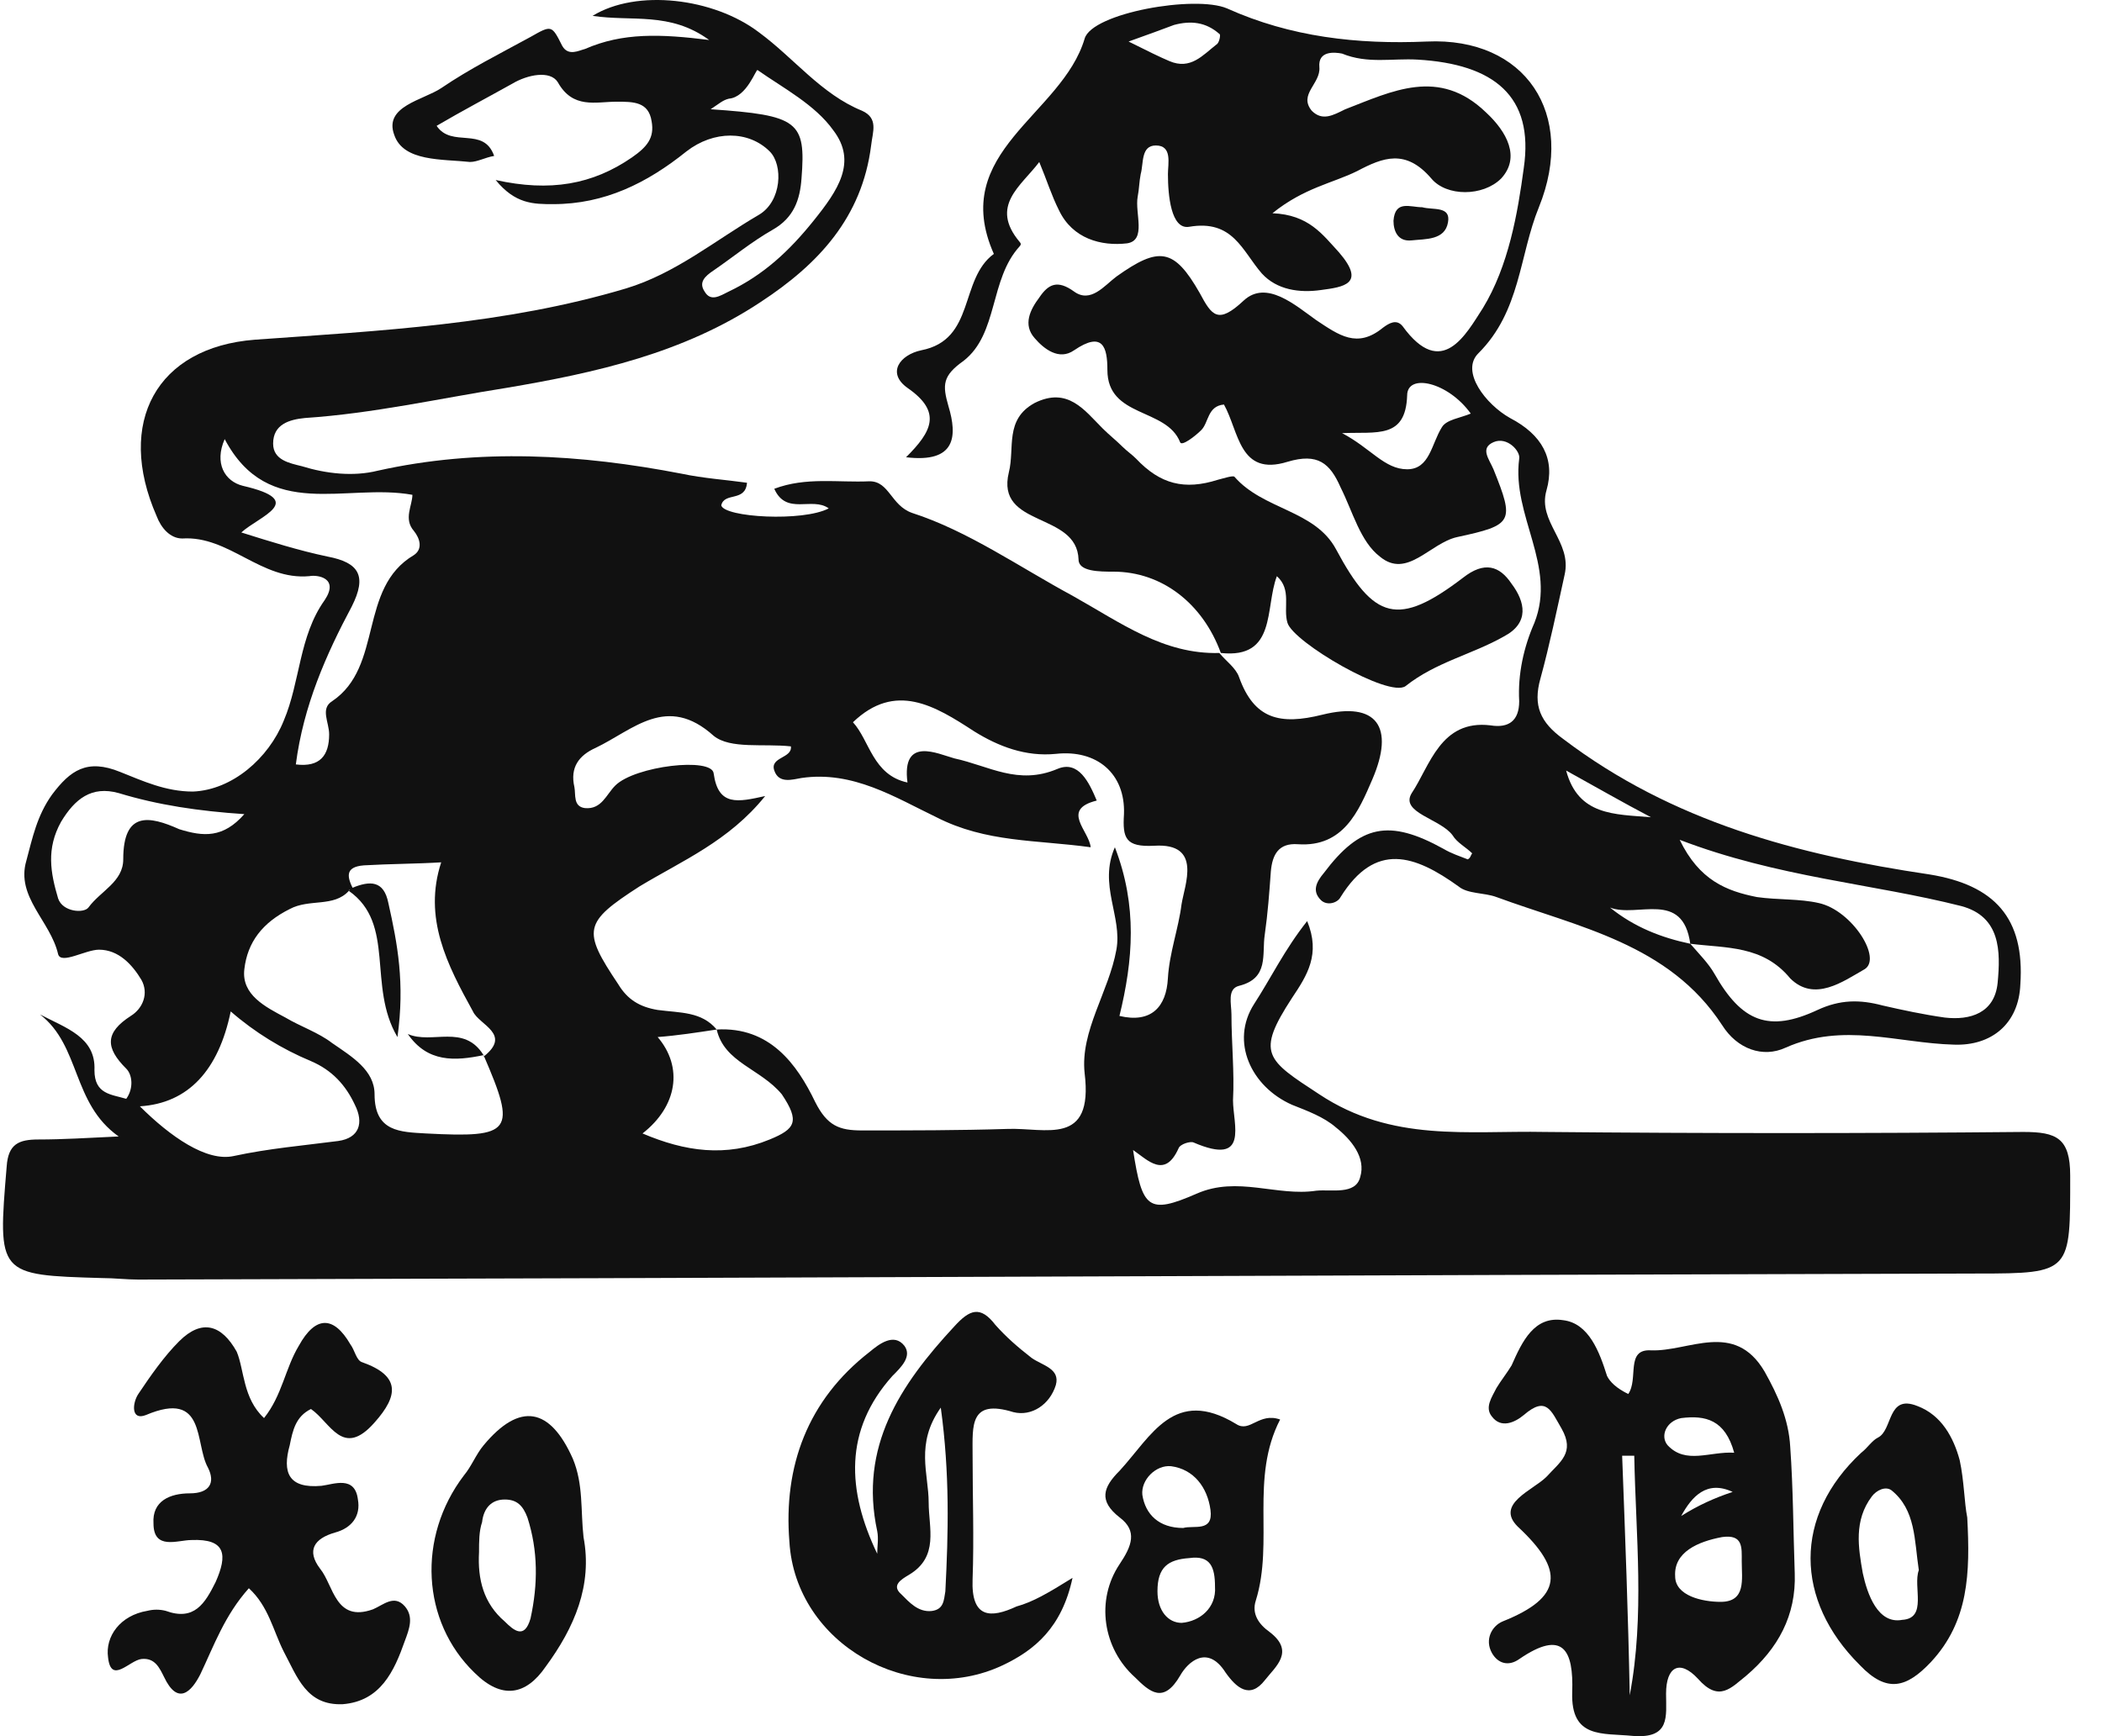
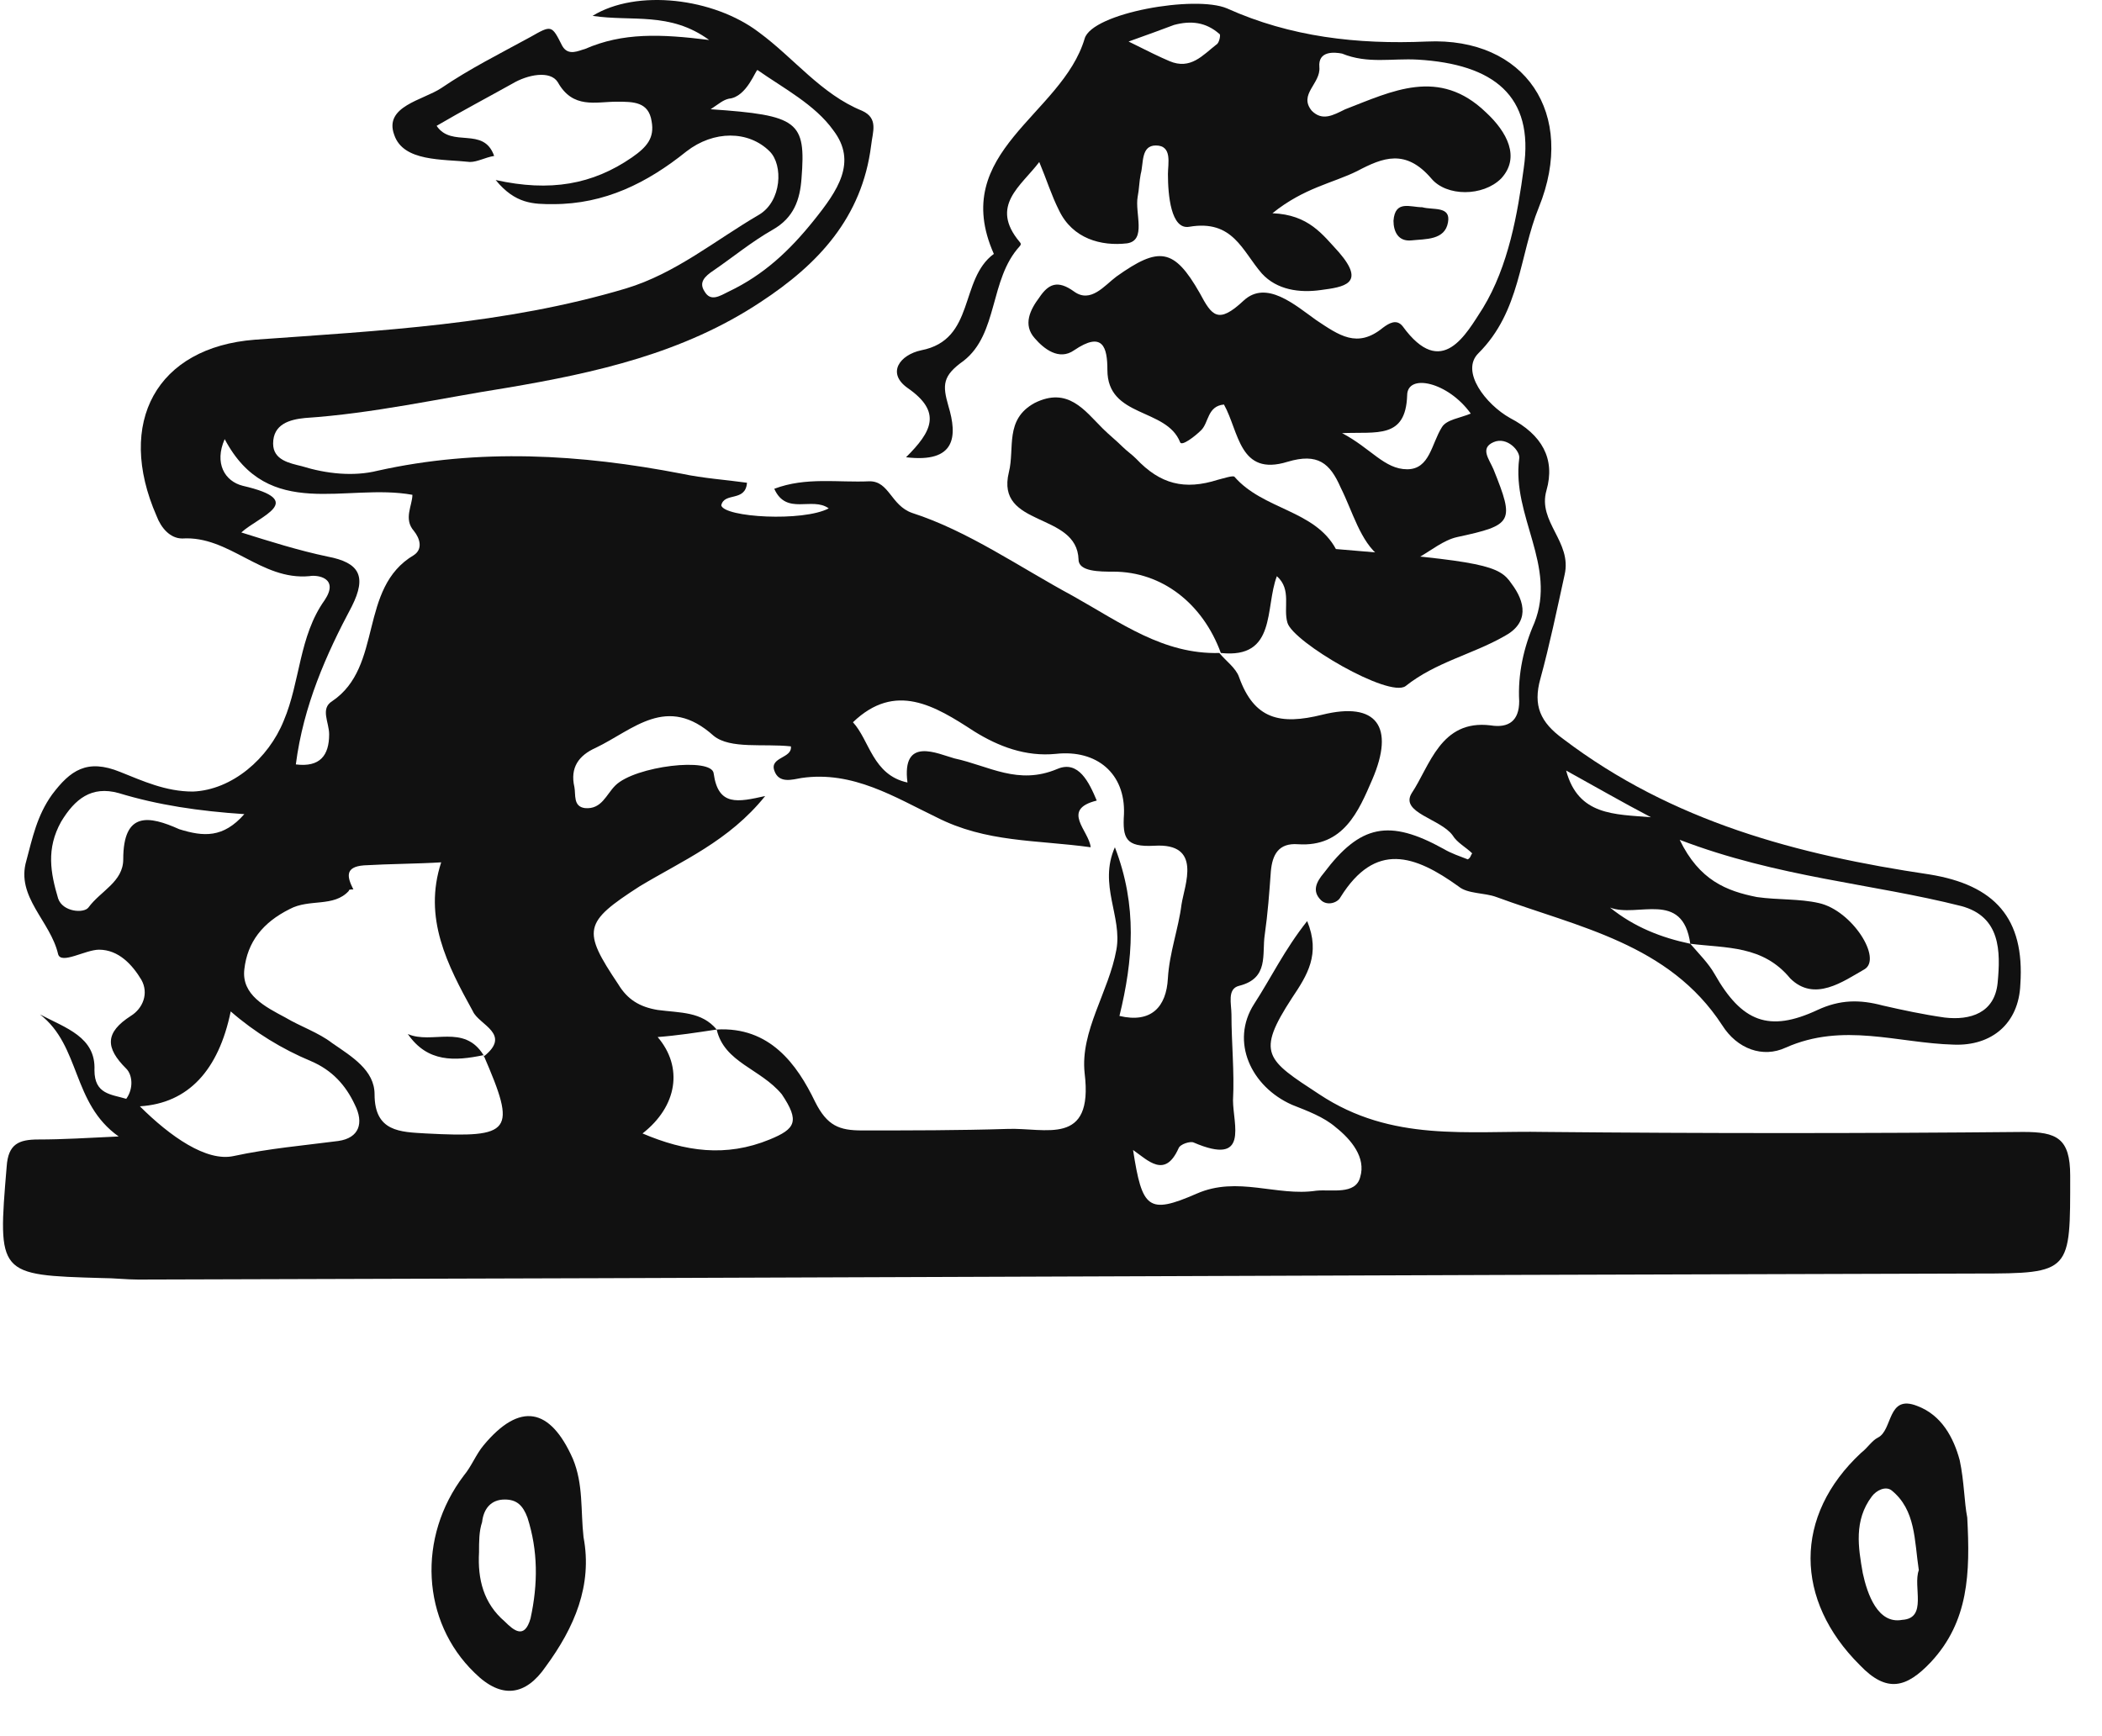
<svg xmlns="http://www.w3.org/2000/svg" width="46" height="38" viewBox="0 0 46 38" fill="none">
  <g id="Vector">
    <path d="M26.684 14.292C26.817 14.457 27.049 14.621 27.115 14.819C27.446 15.742 28.01 15.874 28.937 15.643C30.13 15.347 30.528 15.907 30.031 17.061C29.733 17.753 29.401 18.544 28.407 18.478C27.977 18.445 27.844 18.709 27.811 19.072C27.778 19.533 27.744 19.995 27.678 20.456C27.612 20.885 27.778 21.412 27.115 21.577C26.85 21.643 26.949 21.973 26.949 22.203C26.949 22.83 27.016 23.456 26.983 24.082C26.983 24.61 27.347 25.533 26.121 25.006C26.055 24.973 25.823 25.038 25.79 25.137C25.492 25.797 25.127 25.401 24.796 25.17C24.995 26.456 25.127 26.588 26.187 26.126C27.082 25.731 27.943 26.192 28.805 26.061C29.136 26.027 29.666 26.159 29.766 25.764C29.898 25.335 29.567 24.94 29.235 24.676C28.97 24.445 28.606 24.313 28.275 24.181C27.38 23.786 26.916 22.797 27.446 21.973C27.811 21.412 28.109 20.786 28.606 20.16C28.904 20.885 28.606 21.346 28.275 21.841C27.48 23.061 27.711 23.192 28.871 23.951C30.461 25.006 32.118 24.742 33.808 24.775C37.286 24.808 40.799 24.808 44.277 24.775C45.006 24.775 45.304 24.907 45.304 25.731C45.304 27.841 45.338 27.874 43.283 27.874C29.865 27.907 16.447 27.973 3.028 28.006C2.763 28.006 2.498 27.973 2.233 27.973C-0.053 27.907 -0.053 27.907 0.146 25.533C0.179 25.038 0.411 24.94 0.841 24.94C1.372 24.94 1.902 24.907 2.597 24.874C1.57 24.148 1.769 22.896 0.875 22.203C1.438 22.5 2.1 22.698 2.067 23.423C2.067 23.951 2.432 23.951 2.763 24.05C2.929 23.819 2.896 23.522 2.763 23.39C2.299 22.929 2.299 22.599 2.862 22.236C3.128 22.072 3.26 21.742 3.094 21.445C2.896 21.116 2.597 20.786 2.167 20.786C1.869 20.786 1.338 21.116 1.272 20.885C1.106 20.16 0.344 19.632 0.576 18.841C0.709 18.346 0.808 17.852 1.14 17.39C1.537 16.863 1.902 16.599 2.631 16.896C3.128 17.094 3.625 17.325 4.221 17.325C5.082 17.291 5.877 16.599 6.209 15.775C6.573 14.918 6.54 13.929 7.103 13.138C7.435 12.643 6.938 12.577 6.772 12.61C5.712 12.709 5.016 11.72 3.989 11.786C3.724 11.786 3.525 11.556 3.426 11.292C2.531 9.248 3.426 7.6 5.579 7.435C8.329 7.237 11.046 7.105 13.697 6.314C14.79 5.984 15.651 5.259 16.612 4.699C17.109 4.402 17.142 3.611 16.844 3.314C16.38 2.852 15.618 2.852 15.022 3.314C14.161 4.006 13.233 4.468 12.106 4.468C11.676 4.468 11.278 4.468 10.847 3.94C12.04 4.204 12.968 4.039 13.829 3.446C14.161 3.215 14.326 3.017 14.26 2.655C14.194 2.226 13.862 2.226 13.498 2.226C13.034 2.226 12.537 2.391 12.206 1.798C12.04 1.534 11.543 1.633 11.212 1.831C10.682 2.127 10.118 2.424 9.555 2.754C9.886 3.248 10.582 2.754 10.814 3.413C10.615 3.446 10.45 3.545 10.284 3.545C9.688 3.479 8.826 3.545 8.627 2.951C8.396 2.325 9.257 2.193 9.655 1.929C10.284 1.501 10.947 1.171 11.609 0.809C12.073 0.545 12.073 0.545 12.305 1.006C12.438 1.237 12.669 1.105 12.802 1.072C13.63 0.71 14.459 0.743 15.519 0.875C14.658 0.248 13.829 0.479 12.968 0.347C13.929 -0.246 15.618 -0.049 16.612 0.71C17.374 1.27 17.971 2.061 18.865 2.424C19.23 2.589 19.097 2.885 19.064 3.182C18.865 4.765 17.904 5.786 16.645 6.611C14.956 7.731 13.034 8.16 11.079 8.49C9.621 8.72 8.164 9.05 6.673 9.149C6.341 9.182 5.977 9.281 5.977 9.709C5.977 10.072 6.341 10.138 6.606 10.204C7.137 10.369 7.733 10.435 8.263 10.303C10.483 9.808 12.703 9.94 14.922 10.369C15.386 10.468 15.883 10.501 16.347 10.566C16.314 10.995 15.85 10.764 15.784 11.061C15.85 11.325 17.573 11.424 18.136 11.127C17.772 10.863 17.209 11.292 16.944 10.698C17.639 10.435 18.335 10.566 19.031 10.534C19.462 10.534 19.495 11.061 19.959 11.226C21.184 11.621 22.311 12.413 23.471 13.039C24.531 13.632 25.458 14.325 26.684 14.292ZM7.633 19.5C7.302 19.863 6.772 19.665 6.341 19.896C5.745 20.193 5.414 20.621 5.347 21.215C5.281 21.775 5.811 22.039 6.242 22.269C6.573 22.467 6.971 22.599 7.269 22.83C7.7 23.127 8.197 23.423 8.197 23.951C8.197 24.775 8.76 24.775 9.323 24.808C11.212 24.907 11.311 24.775 10.582 23.094V23.127C11.212 22.632 10.483 22.434 10.35 22.137C9.787 21.116 9.257 20.094 9.655 18.874C9.124 18.907 8.528 18.907 7.965 18.94C7.534 18.973 7.6 19.204 7.733 19.467C7.667 19.467 7.633 19.467 7.633 19.5ZM15.684 22.533C16.844 22.467 17.441 23.291 17.838 24.116C18.103 24.643 18.368 24.742 18.865 24.742C19.925 24.742 20.986 24.742 22.046 24.709C22.874 24.676 23.934 25.105 23.736 23.489C23.636 22.566 24.266 21.709 24.431 20.786C24.564 20.061 24.034 19.368 24.398 18.544C24.895 19.83 24.796 21.017 24.498 22.236C25.193 22.401 25.525 22.039 25.558 21.412C25.591 20.852 25.79 20.324 25.856 19.797C25.922 19.368 26.32 18.445 25.26 18.511C24.63 18.544 24.564 18.346 24.597 17.819C24.63 16.929 24.001 16.401 23.106 16.5C22.444 16.566 21.847 16.336 21.317 16.006C20.456 15.445 19.594 14.918 18.666 15.808C19.031 16.204 19.097 16.962 19.859 17.127C19.727 16.105 20.522 16.5 20.886 16.599C21.648 16.764 22.278 17.193 23.139 16.83C23.603 16.632 23.835 17.127 24.001 17.522C23.206 17.72 23.835 18.182 23.868 18.544C22.675 18.379 21.582 18.445 20.489 17.885C19.594 17.456 18.666 16.863 17.54 17.028C17.341 17.061 17.043 17.16 16.944 16.863C16.844 16.566 17.341 16.599 17.308 16.336C16.712 16.27 15.983 16.401 15.618 16.105C14.591 15.182 13.862 15.973 13.034 16.369C12.669 16.533 12.471 16.797 12.57 17.226C12.603 17.39 12.537 17.654 12.802 17.687C13.166 17.72 13.266 17.39 13.465 17.193C13.895 16.764 15.585 16.566 15.618 16.929C15.718 17.654 16.148 17.555 16.745 17.423C15.95 18.412 14.922 18.841 13.995 19.401C12.769 20.192 12.736 20.357 13.531 21.544C13.73 21.874 13.995 22.039 14.392 22.105C14.889 22.171 15.353 22.137 15.684 22.533C15.254 22.599 14.823 22.665 14.392 22.698C14.956 23.357 14.823 24.214 14.061 24.808C14.989 25.203 15.883 25.335 16.844 24.94C17.407 24.709 17.507 24.544 17.109 23.951C16.645 23.39 15.85 23.258 15.684 22.533ZM6.474 16.731C7.004 16.797 7.203 16.533 7.203 16.072C7.203 15.808 7.004 15.511 7.269 15.347C8.396 14.588 7.832 12.874 9.058 12.149C9.257 12.017 9.191 11.786 9.058 11.621C8.826 11.358 9.025 11.061 9.025 10.83C7.567 10.566 5.877 11.424 4.917 9.611C4.685 10.138 4.917 10.534 5.314 10.633C6.739 10.962 5.679 11.292 5.281 11.654C5.911 11.852 6.54 12.05 7.17 12.182C7.865 12.314 8.031 12.61 7.7 13.27C7.137 14.325 6.64 15.445 6.474 16.731ZM3.061 24.214C3.724 24.874 4.519 25.434 5.115 25.302C5.877 25.137 6.64 25.072 7.402 24.973C7.865 24.907 7.965 24.577 7.766 24.181C7.567 23.753 7.269 23.423 6.805 23.225C6.176 22.962 5.579 22.599 5.049 22.137C4.784 23.423 4.122 24.148 3.061 24.214ZM15.552 2.391C17.474 2.523 17.639 2.655 17.54 3.907C17.507 4.369 17.374 4.765 16.91 5.028C16.447 5.292 16.049 5.622 15.618 5.918C15.419 6.05 15.287 6.182 15.419 6.38C15.552 6.611 15.751 6.479 15.95 6.38C16.712 6.017 17.275 5.49 17.805 4.83C18.335 4.171 18.766 3.545 18.236 2.852C17.838 2.292 17.142 1.929 16.579 1.534C16.546 1.501 16.347 2.127 15.95 2.16C15.817 2.193 15.751 2.259 15.552 2.391ZM5.347 17.819C4.353 17.753 3.459 17.621 2.597 17.358C2.001 17.193 1.637 17.489 1.338 17.984C1.007 18.577 1.106 19.105 1.272 19.665C1.372 19.962 1.835 19.995 1.935 19.863C2.2 19.5 2.697 19.302 2.697 18.808C2.697 17.753 3.26 17.852 3.923 18.149C4.453 18.314 4.884 18.346 5.347 17.819Z" fill="#111111" />
    <path d="M32.218 18.678C32.086 18.546 31.888 18.447 31.788 18.282C31.523 17.919 30.629 17.788 30.894 17.359C31.291 16.766 31.523 15.744 32.617 15.876C33.014 15.941 33.246 15.777 33.246 15.348C33.213 14.755 33.346 14.161 33.578 13.634C34.074 12.381 33.081 11.293 33.246 10.041C33.279 9.876 32.981 9.546 32.683 9.678C32.385 9.81 32.584 10.041 32.683 10.271C33.147 11.425 33.114 11.491 31.888 11.755C31.291 11.887 30.794 12.678 30.198 12.183C29.767 11.854 29.602 11.194 29.337 10.667C29.105 10.139 28.84 9.909 28.177 10.107C27.117 10.436 27.117 9.447 26.785 8.854C26.421 8.887 26.454 9.249 26.288 9.414C26.156 9.546 25.858 9.777 25.825 9.678C25.526 8.92 24.234 9.15 24.234 8.096C24.234 7.601 24.135 7.238 23.505 7.667C23.174 7.898 22.843 7.634 22.644 7.403C22.379 7.107 22.545 6.777 22.743 6.513C22.942 6.217 23.141 6.118 23.505 6.381C23.87 6.645 24.168 6.25 24.433 6.052C25.361 5.392 25.692 5.425 26.255 6.414C26.52 6.909 26.653 7.107 27.216 6.579C27.713 6.118 28.343 6.678 28.806 7.008C29.303 7.337 29.701 7.634 30.264 7.173C30.397 7.074 30.562 6.975 30.695 7.14C31.556 8.326 32.087 7.304 32.451 6.744C33.014 5.821 33.213 4.667 33.346 3.678C33.578 2.096 32.683 1.403 31.026 1.305C30.463 1.272 29.933 1.403 29.37 1.173C29.204 1.14 28.84 1.107 28.873 1.469C28.906 1.832 28.409 2.063 28.707 2.425C28.939 2.656 29.171 2.524 29.436 2.393C30.463 1.997 31.49 1.469 32.517 2.458C32.981 2.887 33.279 3.447 32.849 3.909C32.451 4.304 31.656 4.304 31.325 3.909C30.761 3.25 30.264 3.447 29.701 3.744C29.171 4.008 28.541 4.107 27.846 4.667C28.641 4.7 28.939 5.129 29.303 5.524C29.9 6.217 29.403 6.282 28.906 6.348C28.442 6.414 27.945 6.348 27.614 5.986C27.183 5.491 26.984 4.799 26.023 4.964C25.626 5.03 25.559 4.272 25.559 3.81C25.559 3.579 25.659 3.184 25.294 3.184C24.963 3.184 25.029 3.579 24.963 3.81C24.93 3.975 24.93 4.14 24.897 4.304C24.831 4.667 25.096 5.261 24.665 5.326C24.102 5.392 23.472 5.228 23.174 4.601C23.008 4.272 22.909 3.942 22.743 3.546C22.346 4.074 21.65 4.502 22.313 5.294C22.346 5.326 22.346 5.359 22.313 5.392C21.65 6.118 21.849 7.304 21.087 7.898C20.623 8.227 20.623 8.425 20.755 8.887C20.954 9.546 20.921 10.139 19.828 10.008C20.391 9.447 20.623 9.019 19.861 8.491C19.397 8.162 19.695 7.766 20.159 7.667C21.352 7.436 20.987 6.118 21.749 5.557C20.755 3.316 23.24 2.524 23.737 0.843C23.903 0.283 26.156 -0.113 26.852 0.184C28.243 0.81 29.701 0.975 31.225 0.909C33.379 0.81 34.505 2.491 33.677 4.535C33.246 5.59 33.279 6.81 32.352 7.733C31.954 8.129 32.517 8.854 33.047 9.15C33.743 9.513 34.041 10.041 33.843 10.733C33.644 11.425 34.406 11.854 34.24 12.579C34.074 13.337 33.909 14.128 33.71 14.854C33.544 15.447 33.71 15.81 34.207 16.172C36.593 17.985 39.342 18.711 42.225 19.139C43.65 19.37 44.312 20.095 44.213 21.546C44.18 22.403 43.584 22.897 42.755 22.864C41.529 22.831 40.336 22.37 39.077 22.93C38.58 23.161 38.017 22.963 37.686 22.436C36.526 20.656 34.538 20.293 32.749 19.634C32.484 19.535 32.12 19.568 31.921 19.403C30.96 18.711 30.099 18.414 29.337 19.634C29.27 19.766 29.038 19.831 28.906 19.7C28.707 19.502 28.806 19.304 28.972 19.106C29.767 18.051 30.397 17.919 31.59 18.579C31.755 18.678 31.954 18.744 32.12 18.809C32.186 18.776 32.185 18.711 32.218 18.678ZM36.99 20.656C36.824 19.469 35.83 20.095 35.234 19.864C35.764 20.293 36.361 20.524 36.99 20.656C37.189 20.886 37.388 21.084 37.52 21.315C38.117 22.37 38.713 22.601 39.773 22.106C40.27 21.875 40.701 21.875 41.198 22.007C41.629 22.106 42.092 22.205 42.556 22.271C43.119 22.337 43.65 22.172 43.716 21.513C43.782 20.82 43.782 20.062 42.92 19.831C40.966 19.337 38.912 19.205 36.758 18.381C37.189 19.271 37.785 19.502 38.448 19.634C38.912 19.7 39.375 19.667 39.806 19.766C40.535 19.93 41.198 20.985 40.8 21.216C40.336 21.48 39.707 21.941 39.177 21.414C38.58 20.689 37.785 20.755 36.99 20.656ZM29.37 9.48C29.999 9.81 30.297 10.271 30.794 10.271C31.291 10.271 31.325 9.711 31.556 9.348C31.656 9.183 31.954 9.15 32.186 9.052C31.689 8.359 30.794 8.162 30.794 8.656C30.761 9.612 30.132 9.447 29.37 9.48ZM24.698 0.909C25.162 1.14 25.361 1.239 25.593 1.338C26.056 1.535 26.322 1.206 26.62 0.975C26.686 0.942 26.719 0.744 26.686 0.744C26.388 0.48 26.056 0.448 25.692 0.546C25.427 0.645 25.162 0.744 24.698 0.909ZM34.273 16.865C34.538 17.854 35.333 17.82 36.129 17.887C35.499 17.557 34.87 17.194 34.273 16.865Z" fill="#111111" />
-     <path d="M35.632 30.511C35.864 30.181 35.565 29.522 36.129 29.555C36.957 29.588 37.951 28.895 38.614 30.016C38.911 30.544 39.144 31.071 39.177 31.665C39.243 32.588 39.243 33.511 39.276 34.434C39.309 35.356 38.911 36.082 38.216 36.675C37.884 36.939 37.619 37.269 37.156 36.741C36.758 36.313 36.46 36.478 36.46 37.071C36.46 37.565 36.559 38.06 35.731 37.994C35.068 37.928 34.373 38.06 34.406 37.038C34.439 36.115 34.207 35.654 33.246 36.313C33.014 36.478 32.782 36.411 32.65 36.181C32.484 35.884 32.65 35.587 32.882 35.489C34.207 34.961 34.24 34.367 33.213 33.412C32.716 32.917 33.544 32.62 33.842 32.324C34.141 31.994 34.472 31.796 34.174 31.269C33.942 30.873 33.842 30.544 33.345 30.972C33.147 31.137 32.848 31.269 32.65 31.005C32.484 30.807 32.65 30.577 32.749 30.379C32.848 30.214 32.981 30.049 33.08 29.884C33.312 29.357 33.577 28.797 34.207 28.895C34.77 28.961 35.002 29.588 35.168 30.115C35.234 30.247 35.367 30.379 35.632 30.511ZM38.116 34.17C38.116 33.873 38.15 33.577 37.686 33.642C37.156 33.741 36.626 33.972 36.659 34.5C36.659 34.928 37.255 35.06 37.653 35.06C38.216 35.06 38.116 34.566 38.116 34.17ZM35.764 31.862C35.665 31.862 35.598 31.862 35.499 31.862C35.565 33.609 35.632 35.356 35.665 37.104C35.996 35.356 35.797 33.609 35.764 31.862ZM37.951 31.796C37.752 31.071 37.321 30.972 36.791 31.038C36.46 31.104 36.327 31.434 36.493 31.631C36.891 32.06 37.421 31.763 37.951 31.796ZM36.791 33.181C37.156 32.95 37.52 32.785 37.917 32.654C37.354 32.39 37.023 32.752 36.791 33.181Z" fill="#111111" />
-     <path d="M5.778 31.037C6.175 30.542 6.241 29.949 6.54 29.454C6.904 28.795 7.302 28.795 7.666 29.421C7.766 29.553 7.799 29.784 7.931 29.817C8.76 30.113 8.726 30.542 8.196 31.135C7.5 31.927 7.235 31.135 6.805 30.839C6.473 31.003 6.407 31.3 6.341 31.63C6.175 32.223 6.308 32.586 7.037 32.52C7.302 32.487 7.766 32.289 7.832 32.817C7.898 33.179 7.699 33.443 7.335 33.542C6.871 33.674 6.705 33.938 7.004 34.333C7.302 34.696 7.335 35.52 8.163 35.223C8.395 35.124 8.627 34.893 8.859 35.157C9.058 35.388 8.958 35.652 8.859 35.916C8.627 36.575 8.329 37.234 7.5 37.3C6.705 37.333 6.507 36.706 6.208 36.146C5.976 35.685 5.877 35.157 5.446 34.762C4.916 35.355 4.684 36.014 4.386 36.641C4.187 37.036 3.889 37.333 3.591 36.706C3.492 36.509 3.392 36.278 3.094 36.311C2.829 36.344 2.431 36.871 2.365 36.278C2.299 35.817 2.63 35.355 3.226 35.256C3.359 35.223 3.492 35.223 3.624 35.256C4.254 35.487 4.486 35.091 4.717 34.63C4.982 34.036 4.949 33.674 4.187 33.707C3.889 33.707 3.359 33.938 3.359 33.344C3.326 32.85 3.723 32.685 4.154 32.685C4.585 32.685 4.717 32.454 4.552 32.124C4.254 31.597 4.519 30.41 3.193 30.971C2.862 31.102 2.895 30.707 3.028 30.509C3.293 30.113 3.591 29.685 3.922 29.355C4.419 28.861 4.85 28.993 5.181 29.586C5.347 29.982 5.314 30.608 5.778 31.037Z" fill="#111111" />
-     <path d="M26.717 14.292C26.319 13.204 25.425 12.512 24.365 12.512C24.067 12.512 23.603 12.512 23.603 12.248C23.57 11.193 21.78 11.556 22.078 10.336C22.211 9.809 21.979 9.182 22.642 8.82C23.371 8.457 23.735 8.984 24.133 9.38C24.265 9.512 24.431 9.644 24.563 9.776C24.663 9.875 24.762 9.94 24.862 10.039C25.392 10.6 25.922 10.732 26.651 10.501C26.783 10.468 26.982 10.402 27.015 10.435C27.645 11.16 28.771 11.16 29.235 12.017C30.063 13.567 30.593 13.732 32.018 12.644C32.482 12.281 32.813 12.38 33.078 12.775C33.377 13.171 33.476 13.633 32.913 13.929C32.217 14.325 31.422 14.49 30.759 15.017C30.395 15.281 28.307 14.061 28.175 13.633C28.075 13.303 28.274 12.907 27.943 12.611C27.678 13.303 27.943 14.424 26.717 14.292Z" fill="#111111" />
-     <path d="M23.471 34.535C23.239 35.622 22.642 36.116 21.947 36.446C19.925 37.402 17.407 35.985 17.275 33.743C17.142 32.095 17.672 30.644 19.031 29.589C19.23 29.424 19.561 29.161 19.793 29.457C19.959 29.688 19.727 29.919 19.528 30.117C18.468 31.303 18.534 32.622 19.197 34.007C19.197 33.842 19.23 33.677 19.197 33.512C18.799 31.666 19.694 30.314 20.886 29.029C21.218 28.666 21.45 28.567 21.781 28.996C22.013 29.259 22.278 29.49 22.576 29.721C22.808 29.886 23.206 29.952 23.106 30.314C22.974 30.743 22.576 31.007 22.178 30.908C21.218 30.611 21.284 31.204 21.284 31.831C21.284 32.754 21.317 33.677 21.284 34.567C21.251 35.424 21.681 35.424 22.245 35.161C22.609 35.061 22.941 34.864 23.471 34.535ZM20.588 30.809C20.025 31.6 20.323 32.259 20.323 32.886C20.323 33.446 20.555 34.072 19.892 34.468C19.727 34.567 19.495 34.699 19.727 34.897C19.892 35.061 20.091 35.292 20.389 35.26C20.654 35.226 20.654 35.029 20.688 34.831C20.754 33.545 20.787 32.259 20.588 30.809Z" fill="#111111" />
-     <path d="M28.014 31.069C27.351 32.355 27.881 33.74 27.484 35.025C27.384 35.322 27.55 35.553 27.782 35.718C28.345 36.146 27.914 36.476 27.682 36.772C27.351 37.201 27.053 36.937 26.821 36.608C26.423 35.982 25.993 36.377 25.827 36.673C25.462 37.3 25.164 37.036 24.833 36.707C24.137 36.08 23.972 35.025 24.502 34.234C24.767 33.839 24.899 33.509 24.502 33.212C24.038 32.85 24.137 32.553 24.502 32.19C25.198 31.432 25.695 30.344 27.053 31.168C27.351 31.366 27.55 30.905 28.014 31.069ZM25.893 33.443C26.125 33.377 26.556 33.542 26.49 33.047C26.423 32.553 26.125 32.157 25.628 32.091C25.297 32.058 24.966 32.388 24.999 32.718C25.065 33.146 25.363 33.443 25.893 33.443ZM26.589 34.729C26.589 34.3 26.49 34.036 26.026 34.102C25.562 34.135 25.33 34.3 25.33 34.828C25.33 35.256 25.562 35.52 25.86 35.52C26.258 35.487 26.622 35.19 26.589 34.729Z" fill="#111111" />
+     <path d="M26.717 14.292C26.319 13.204 25.425 12.512 24.365 12.512C24.067 12.512 23.603 12.512 23.603 12.248C23.57 11.193 21.78 11.556 22.078 10.336C22.211 9.809 21.979 9.182 22.642 8.82C23.371 8.457 23.735 8.984 24.133 9.38C24.265 9.512 24.431 9.644 24.563 9.776C24.663 9.875 24.762 9.94 24.862 10.039C25.392 10.6 25.922 10.732 26.651 10.501C26.783 10.468 26.982 10.402 27.015 10.435C27.645 11.16 28.771 11.16 29.235 12.017C32.482 12.281 32.813 12.38 33.078 12.775C33.377 13.171 33.476 13.633 32.913 13.929C32.217 14.325 31.422 14.49 30.759 15.017C30.395 15.281 28.307 14.061 28.175 13.633C28.075 13.303 28.274 12.907 27.943 12.611C27.678 13.303 27.943 14.424 26.717 14.292Z" fill="#111111" />
    <path d="M12.77 33.645C12.969 34.699 12.571 35.622 11.941 36.479C11.51 37.106 10.98 37.205 10.384 36.611C9.224 35.49 9.125 33.644 10.152 32.293C10.318 32.095 10.417 31.831 10.583 31.633C11.378 30.677 12.04 30.809 12.537 31.93C12.769 32.49 12.704 33.051 12.77 33.645ZM10.483 33.974C10.45 34.568 10.583 35.094 11.046 35.49C11.245 35.688 11.477 35.886 11.61 35.424C11.775 34.666 11.775 33.941 11.543 33.216C11.444 32.952 11.312 32.82 11.046 32.82C10.748 32.82 10.583 33.018 10.55 33.315C10.483 33.512 10.483 33.743 10.483 33.974Z" fill="#111111" />
    <path d="M43.051 33.213C43.117 34.432 43.084 35.487 42.256 36.377C41.726 36.938 41.295 37.069 40.699 36.443C39.274 35.026 39.241 33.18 40.732 31.795C40.864 31.696 40.964 31.531 41.096 31.465C41.428 31.3 41.295 30.509 41.958 30.773C42.488 30.971 42.753 31.465 42.886 31.96C42.985 32.421 42.985 32.883 43.051 33.213ZM41.991 34.366C41.892 33.707 41.925 33.048 41.394 32.619C41.262 32.52 41.063 32.619 40.964 32.751C40.566 33.279 40.666 33.872 40.765 34.432C40.864 34.894 41.096 35.553 41.627 35.454C42.189 35.421 41.858 34.729 41.991 34.366Z" fill="#111111" />
    <path d="M31.125 4.536C31.357 4.602 31.754 4.503 31.688 4.865C31.622 5.261 31.191 5.228 30.893 5.261C30.595 5.294 30.495 5.063 30.495 4.832C30.529 4.371 30.86 4.536 31.125 4.536Z" fill="#111111" />
-     <path d="M7.704 19.435C8.101 19.27 8.4 19.27 8.499 19.765C8.698 20.655 8.863 21.512 8.698 22.699C8.035 21.578 8.665 20.226 7.637 19.501C7.637 19.468 7.671 19.468 7.704 19.435Z" fill="#111111" />
    <path d="M10.582 23.094C9.953 23.225 9.356 23.258 8.925 22.632C9.455 22.863 10.152 22.401 10.582 23.094Z" fill="#111111" />
  </g>
</svg>